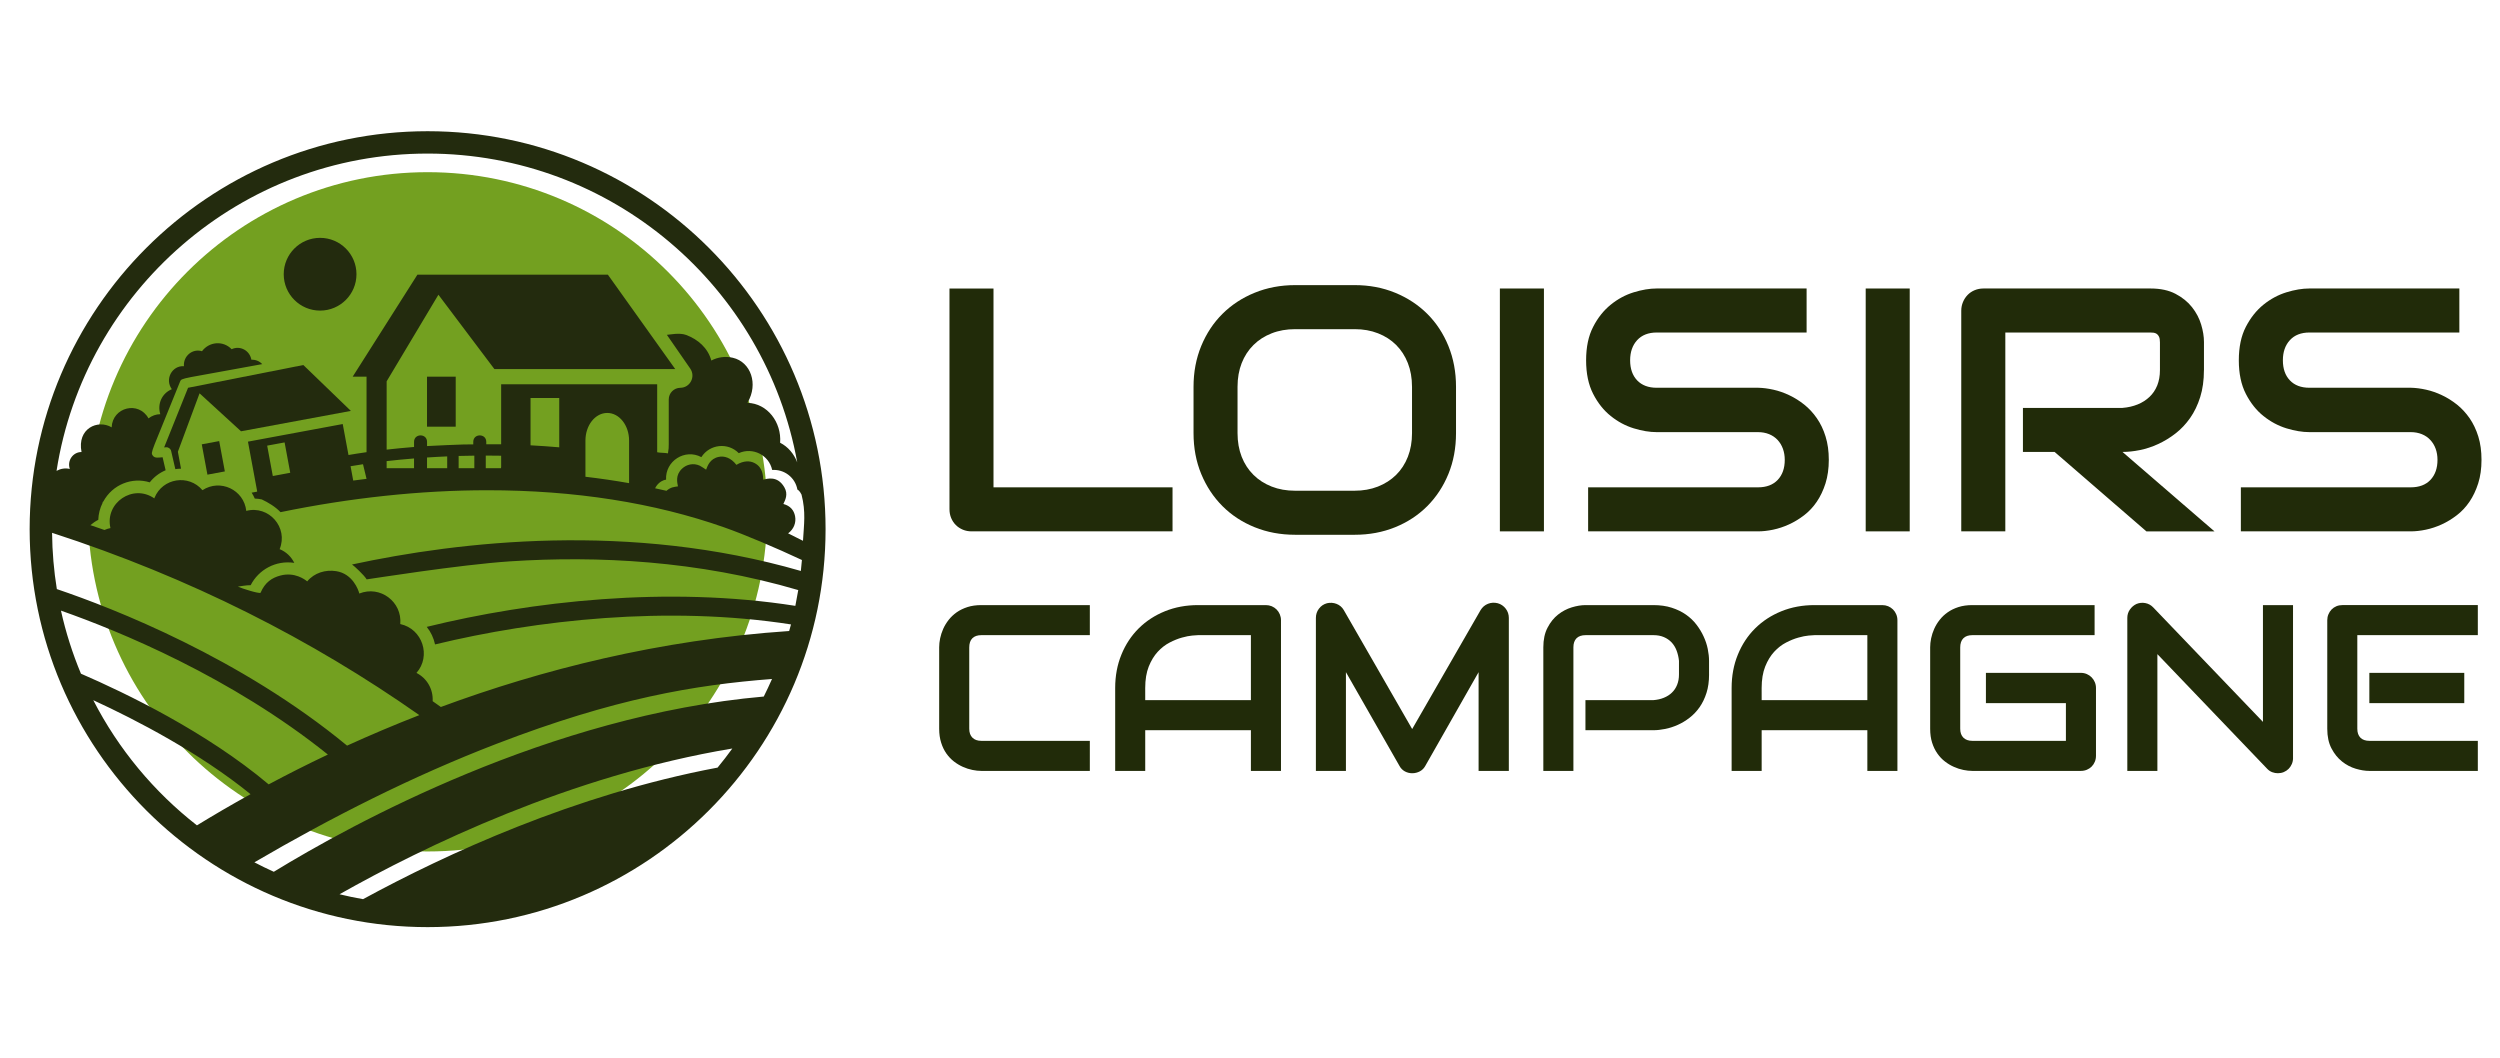
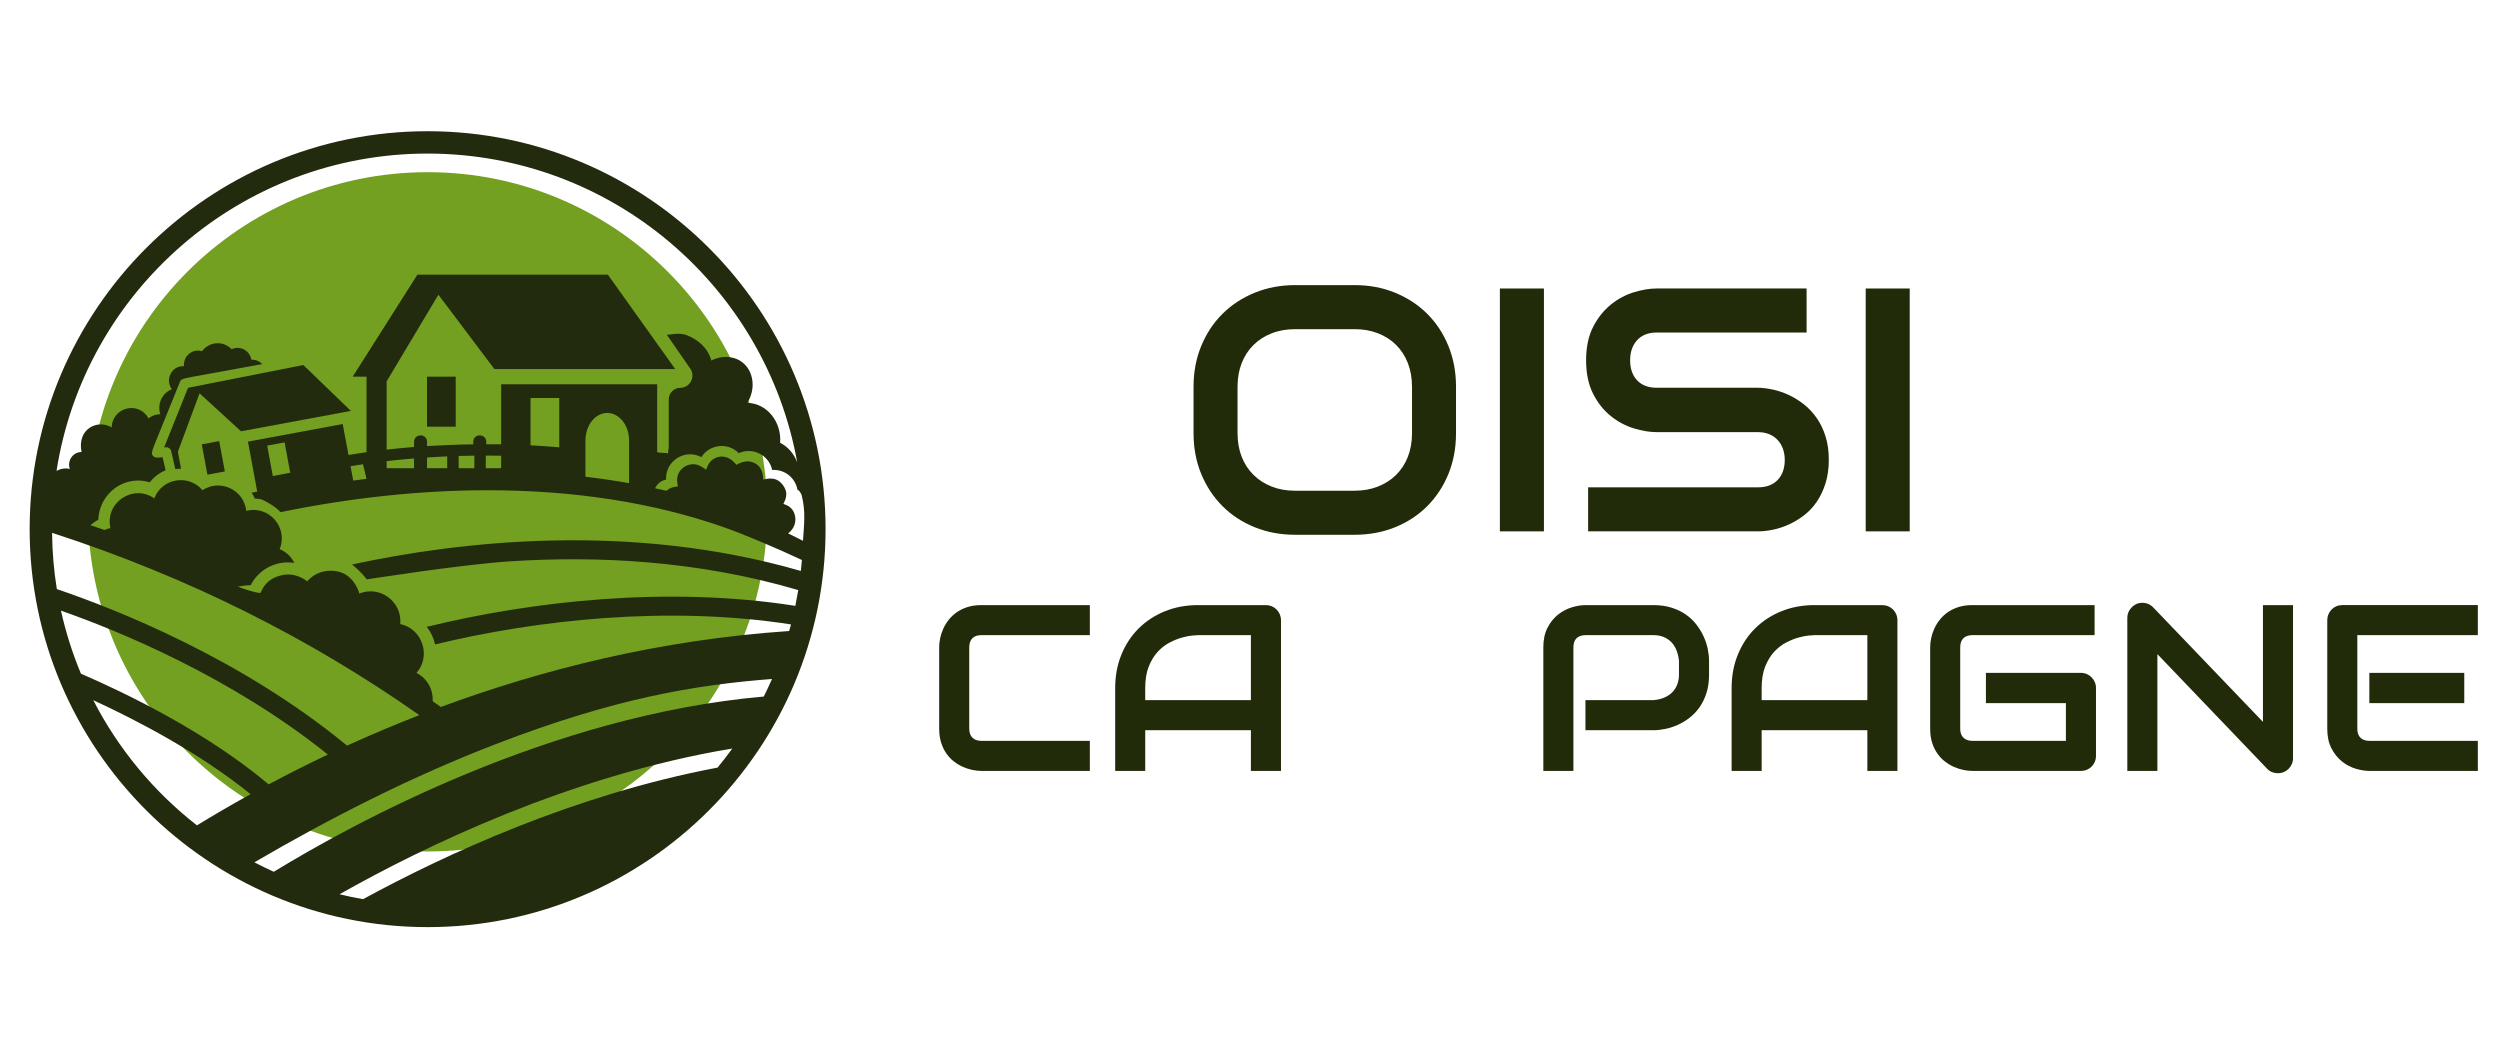
<svg xmlns="http://www.w3.org/2000/svg" version="1.1" id="Calque_1" x="0px" y="0px" width="197.182px" height="83.475px" viewBox="0 0 197.182 83.475" enable-background="new 0 0 197.182 83.475" xml:space="preserve">
  <g>
    <path fill="#73A020" d="M60.513,40.371c0-14.797-11.991-26.791-26.786-26.791c-14.795,0-26.788,11.994-26.788,26.791   c0,14.793,11.992,26.787,26.788,26.787C48.522,67.158,60.513,55.164,60.513,40.371z" />
    <g>
      <path fill="#232B0E" d="M33.727,10.349c-17.307,0-31.389,14.08-31.389,31.387c0,17.307,14.082,31.389,31.389,31.389    c17.308,0,31.388-14.082,31.388-31.389C65.115,24.429,51.035,10.349,33.727,10.349z M4.107,42.025    c10.934,3.547,20.501,8.436,28.967,14.379c-1.997,0.777-3.898,1.586-5.7,2.406C18.986,51.893,8.984,47.99,4.483,46.463    C4.25,45.016,4.122,43.535,4.107,42.025z M4.808,48.162c4.588,1.613,13.431,5.234,21.053,11.352    c-1.651,0.783-3.208,1.572-4.67,2.352c-4.917-4.139-11.277-7.205-14.805-8.73C5.72,51.543,5.189,49.881,4.808,48.162z     M15.533,65.098c-3.392-2.646-6.196-6.016-8.176-9.873c3.441,1.586,8.401,4.166,12.405,7.414    C18.229,63.484,16.819,64.311,15.533,65.098z M56.598,60.543c-11.257,2.119-21.443,6.828-27.963,10.377    c-0.626-0.109-1.244-0.238-1.856-0.387c6.636-3.748,18.199-9.369,30.982-11.496C57.388,59.551,57.002,60.055,56.598,60.543z     M60.241,54.938c-16.88,1.48-32.534,10.082-38.645,13.822c-0.519-0.234-1.03-0.482-1.532-0.746    c6.024-3.523,12.457-6.793,19.103-9.348c9.318-3.586,15.619-4.643,21.724-5.113C60.685,54.02,60.467,54.484,60.241,54.938z     M63.165,45.033c-13.477-3.896-26.914-2.34-35.401-0.51c0.139,0.086,0.96,0.836,1.155,1.174c0.192-0.018,7.313-1.158,11.309-1.422    c6.881-0.451,14.807-0.063,22.732,2.266c-0.07,0.416-0.147,0.832-0.229,1.244c-10.1-1.588-20.86-0.361-29.074,1.658    c0.324,0.4,0.547,0.873,0.656,1.385c7.98-1.932,18.34-3.088,28.075-1.578c-0.05,0.176-0.096,0.348-0.145,0.52    c-10.261,0.693-19.55,3.061-27.472,5.992c-0.216-0.156-0.432-0.305-0.646-0.457c0.051-0.926-0.43-1.797-1.277-2.23    c1.172-1.326,0.483-3.473-1.277-3.854c0.159-1.756-1.589-3.068-3.231-2.408c-0.068-0.283-0.521-1.566-1.832-1.766    c-0.83-0.127-1.712,0.125-2.279,0.809c-0.171-0.143-0.985-0.762-2.116-0.461c-0.651,0.17-1.214,0.531-1.562,1.359    c-0.116,0.088-1.477-0.336-1.786-0.486c0,0,0.702-0.123,1.006-0.113c0.624-1.219,1.974-1.982,3.44-1.76    c-0.232-0.473-0.629-0.867-1.154-1.082c0.701-1.711-0.854-3.48-2.633-3.018c-0.179-1.664-2.053-2.551-3.455-1.633    c-1.084-1.281-3.143-0.959-3.779,0.594c-0.007,0.018-0.012,0.035-0.018,0.053c-1.681-1.174-3.924,0.352-3.46,2.342    c-0.164,0.029-0.319,0.084-0.472,0.15c-0.372-0.133-0.742-0.258-1.11-0.381c0.194-0.162,0.398-0.311,0.622-0.42    c0.017-0.465,0.13-0.92,0.343-1.344c-0.012-0.041-0.002-0.074,0.048-0.09c0.731-1.361,2.283-1.957,3.667-1.521    c0.333-0.426,0.765-0.75,1.253-0.955l-0.238-1.025c-0.306,0.02-0.608,0.1-0.774-0.129c-0.204-0.279-0.115-0.193,2.149-5.833    c0.128-0.32,0.061-0.191,6.483-1.384c-0.236-0.251-0.545-0.361-0.854-0.344c-0.128-0.729-0.889-1.146-1.559-0.833    c-0.675-0.697-1.771-0.599-2.338,0.159c-0.755-0.231-1.489,0.389-1.424,1.18c-0.94-0.06-1.53,1.032-0.954,1.817    c-0.784,0.317-1.161,1.167-0.911,1.97c-0.335,0.004-0.66,0.118-0.93,0.331c-0.771-1.397-2.838-0.893-2.907,0.707    c-1.088-0.65-2.742,0.089-2.375,1.946c-0.679,0-1.149,0.68-0.925,1.336c-0.364-0.088-0.724-0.023-1.046,0.15    c2.215-14.158,14.495-25.025,29.266-25.025c14.538,0,26.664,10.526,29.155,24.359c-0.251-0.672-0.726-1.236-1.35-1.551    c0.125-1.618-1.007-3.096-2.565-3.147c0.003-0.017,0.003-0.034,0.01-0.048c0.838-1.425,0.257-3.174-1.179-3.509    c-0.594-0.139-1.185-0.046-1.693,0.219c-0.267-0.987-1.047-1.667-1.992-2.019c-0.527-0.196-1.299-0.017-1.513-0.008l1.843,2.663    c0.44,0.637-0.009,1.508-0.783,1.514c-0.506,0.006-0.913,0.415-0.913,0.919v3.537c0,0.404,0,0.186-0.063,0.717    c-0.229-0.053-0.619-0.035-0.849-0.088v-5.361H39.527v4.732c-0.204-0.002-0.658-0.002-1.174,0V34.85c0-0.68-1.025-0.678-1.025,0    v0.199c-0.282,0.002-0.549,0.004-0.771,0.008c-0.209,0.002-2.341,0.09-2.875,0.125V34.85c0-0.68-1.025-0.678-1.025,0v0.404    c-0.796,0.064-1.52,0.137-2.161,0.209v-5.387l4.083-6.83l4.414,5.862h14.263l-5.313-7.446H32.924l-5.107,8.048h1.093v5.955    c-0.004,0-0.011,0-0.014,0.002c-0.575,0.082-1.045,0.156-1.41,0.221l-0.454-2.443l-7.475,1.389l0.719,3.877l0.005,0.066    l-0.433,0.08c0.093,0.148,0.178,0.305,0.247,0.467c0.186,0.006,0.369,0.029,0.55,0.066c0.501,0.238,1.071,0.572,1.48,1.006    c5.485-1.129,11.035-1.729,16.308-1.729c6.896,0,13.159,0.984,18.703,2.934c1.561,0.549,4.083,1.615,6.113,2.568    C63.225,44.459,63.198,44.746,63.165,45.033z M49.617,38.107c-1.127-0.199-2.275-0.367-3.442-0.504V34.75    c0-1.205,0.77-2.18,1.72-2.18c0.952,0,1.723,0.975,1.723,2.18V38.107z M44.109,31.39v3.891c-0.769-0.066-1.524-0.119-2.264-0.158    V31.39H44.109z M37.412,35.939v0.988h-1.238v-0.965C36.577,35.951,36.991,35.941,37.412,35.939z M38.314,35.932    c0.397,0,0.803,0.004,1.213,0.012v0.877l-0.013,0.107h-1.2V35.932z M35.272,35.998v0.93h-1.591v-0.844    C34.188,36.051,34.719,36.02,35.272,35.998z M32.656,36.16v0.768h-2.161v-0.559C31.133,36.295,31.857,36.225,32.656,36.16z     M28.91,37.768c-0.35,0.041-0.699,0.086-1.051,0.135l-0.209-1.131c0.269-0.045,0.597-0.1,0.981-0.156L28.91,37.768z     M22.892,37.289l-1.375,0.256l-0.444-2.396l1.374-0.254L22.892,37.289z M62.161,42.068c0.456-0.338,0.648-0.855,0.548-1.361    c-0.092-0.459-0.367-0.809-0.922-0.957c0.135-0.293,0.404-0.762,0.073-1.324c-0.551-0.938-1.358-0.66-1.662-0.596    c-0.021-0.293-0.015-0.957-0.68-1.305c-0.367-0.195-0.866-0.203-1.436,0.139c-0.443-0.574-0.967-0.725-1.411-0.625    c-0.677,0.15-0.86,0.697-0.979,1.006c-0.125-0.084-0.386-0.262-0.499-0.316c-0.508-0.232-1.044-0.098-1.396,0.234    c-0.545,0.514-0.38,1.105-0.325,1.398c-0.294,0.043-0.575,0.057-0.905,0.35c-0.294-0.068-0.595-0.133-0.895-0.199    c0,0,0.242-0.582,0.863-0.68c-0.079-1.473,1.491-2.469,2.783-1.777c0.661-1.035,2.105-1.176,2.95-0.314    c1.097-0.492,2.379,0.141,2.636,1.326c0.943-0.064,1.813,0.578,1.99,1.549c0,0,0.165,0.061,0.324,0.391    c0.353,1.371,0.19,2.363,0.116,3.648C62.944,42.453,62.555,42.258,62.161,42.068z" />
      <rect x="33.68" y="29.709" fill="#232B0E" width="2.263" height="3.945" />
      <rect x="15.617" y="35.42" transform="matrix(-0.183 -0.983 0.983 -0.183 -15.6 59.271)" fill="#232B0E" width="2.434" height="1.398" />
-       <circle fill="#232B0E" cx="25.247" cy="21.629" r="2.869" />
      <path fill="#232B0E" d="M23.924,28.79l-9.091,1.795l-1.888,4.704l0.155-0.012c0.186-0.014,0.356,0.113,0.399,0.297l0.33,1.428    c0.142-0.021,0.285-0.035,0.432-0.035c0.005,0,0.012,0,0.017,0l-0.248-1.336l1.71-4.608l3.274,2.997    c0.004-0.002,0.006-0.004,0.008-0.006l8.652-1.605L23.924,28.79z" />
    </g>
  </g>
  <g>
    <g>
-       <path fill="#212B09" d="M92.481,41.91H76.636c-0.248,0-0.48-0.044-0.694-0.133c-0.211-0.089-0.398-0.211-0.555-0.367    c-0.155-0.156-0.278-0.342-0.367-0.555c-0.089-0.214-0.132-0.445-0.132-0.694V22.755h3.472v15.683h14.121V41.91z" />
      <path fill="#212B09" d="M114.84,34.162c0,1.168-0.199,2.241-0.6,3.221c-0.401,0.979-0.959,1.824-1.669,2.538    c-0.713,0.712-1.558,1.268-2.531,1.662c-0.977,0.396-2.039,0.596-3.187,0.596h-4.702c-1.148,0-2.214-0.199-3.193-0.596    c-0.979-0.395-1.824-0.95-2.537-1.662c-0.714-0.714-1.271-1.559-1.678-2.538c-0.404-0.979-0.606-2.053-0.606-3.221v-3.659    c0-1.157,0.202-2.229,0.606-3.213c0.407-0.984,0.964-1.829,1.678-2.538c0.713-0.707,1.558-1.263,2.537-1.662    c0.979-0.4,2.045-0.602,3.193-0.602h4.702c1.147,0,2.21,0.201,3.187,0.602c0.974,0.399,1.818,0.955,2.531,1.662    c0.71,0.709,1.268,1.554,1.669,2.538c0.4,0.984,0.6,2.056,0.6,3.213V34.162z M111.369,30.503c0-0.686-0.11-1.308-0.327-1.863    c-0.218-0.557-0.526-1.033-0.922-1.43c-0.397-0.396-0.872-0.704-1.43-0.921c-0.557-0.219-1.169-0.327-1.836-0.327h-4.702    c-0.677,0-1.295,0.108-1.85,0.327c-0.557,0.217-1.037,0.525-1.436,0.921c-0.4,0.396-0.713,0.873-0.931,1.43    c-0.217,0.556-0.327,1.178-0.327,1.863v3.659c0,0.688,0.11,1.308,0.327,1.865c0.218,0.557,0.53,1.032,0.931,1.429    c0.398,0.396,0.879,0.703,1.436,0.922c0.555,0.219,1.173,0.327,1.85,0.327h4.674c0.677,0,1.295-0.108,1.853-0.327    c0.554-0.219,1.034-0.525,1.436-0.922s0.71-0.872,0.928-1.429c0.217-0.558,0.327-1.178,0.327-1.865V30.503z" />
-       <path fill="#212B09" d="M121.774,41.91h-3.475V22.755h3.475V41.91z" />
+       <path fill="#212B09" d="M121.774,41.91h-3.475V22.755h3.475V41.91" />
      <path fill="#212B09" d="M144.243,36.273c0,0.686-0.089,1.303-0.26,1.851c-0.175,0.548-0.404,1.031-0.688,1.449    c-0.285,0.42-0.619,0.774-1.001,1.068c-0.383,0.294-0.781,0.534-1.191,0.721c-0.41,0.188-0.826,0.326-1.249,0.415    c-0.422,0.089-0.82,0.133-1.193,0.133H125.26v-3.473h13.399c0.667,0,1.185-0.196,1.555-0.588s0.555-0.917,0.555-1.576    c0-0.32-0.05-0.614-0.147-0.882c-0.098-0.267-0.238-0.497-0.419-0.693c-0.184-0.196-0.407-0.348-0.668-0.455    c-0.263-0.106-0.557-0.16-0.875-0.16h-7.99c-0.56,0-1.166-0.1-1.815-0.3c-0.651-0.201-1.255-0.523-1.809-0.97    c-0.558-0.445-1.022-1.028-1.39-1.749c-0.371-0.723-0.555-1.604-0.555-2.645c0-1.043,0.184-1.923,0.555-2.639    c0.367-0.717,0.832-1.3,1.39-1.75c0.554-0.45,1.157-0.774,1.809-0.975c0.649-0.201,1.256-0.302,1.815-0.302h11.822v3.473h-11.822    c-0.658,0-1.172,0.201-1.543,0.602c-0.367,0.401-0.554,0.931-0.554,1.591c0,0.667,0.187,1.195,0.554,1.582    c0.371,0.388,0.885,0.582,1.543,0.582h7.99h0.024c0.376,0.008,0.771,0.06,1.19,0.153c0.42,0.093,0.836,0.238,1.249,0.435    c0.413,0.195,0.809,0.442,1.182,0.74c0.374,0.299,0.707,0.657,0.995,1.075c0.291,0.419,0.521,0.899,0.688,1.443    C144.158,34.974,144.243,35.588,144.243,36.273z" />
      <path fill="#212B09" d="M150.625,41.91h-3.472V22.755h3.472V41.91z" />
-       <path fill="#212B09" d="M173.83,29.194c0,0.793-0.098,1.5-0.294,2.124c-0.196,0.623-0.459,1.173-0.793,1.648    c-0.334,0.478-0.72,0.885-1.157,1.224c-0.435,0.338-0.894,0.616-1.368,0.834c-0.478,0.219-0.958,0.377-1.441,0.475    c-0.487,0.098-0.943,0.146-1.372,0.146l7.255,6.265h-5.369l-7.239-6.265h-2.498v-3.473h7.852c0.438-0.035,0.836-0.127,1.197-0.274    c0.361-0.146,0.67-0.344,0.934-0.594c0.264-0.249,0.465-0.55,0.609-0.901c0.141-0.353,0.214-0.755,0.214-1.209v-2.19    c0-0.196-0.024-0.346-0.073-0.448s-0.113-0.178-0.187-0.227c-0.077-0.049-0.156-0.078-0.242-0.088    c-0.086-0.009-0.162-0.014-0.232-0.014h-11.461V41.91h-3.475V24.506c0-0.24,0.046-0.469,0.135-0.681    c0.089-0.215,0.211-0.401,0.367-0.563c0.156-0.16,0.34-0.284,0.554-0.373c0.215-0.089,0.444-0.135,0.695-0.135h13.185    c0.774,0,1.43,0.141,1.962,0.421c0.536,0.281,0.971,0.632,1.305,1.056c0.333,0.423,0.572,0.879,0.719,1.369    c0.147,0.489,0.221,0.948,0.221,1.376V29.194z" />
-       <path fill="#212B09" d="M195.723,36.273c0,0.686-0.086,1.303-0.26,1.851c-0.175,0.548-0.404,1.031-0.689,1.449    c-0.284,0.42-0.618,0.774-1.001,1.068s-0.777,0.534-1.188,0.721c-0.41,0.188-0.826,0.326-1.249,0.415s-0.823,0.133-1.197,0.133    h-13.396v-3.473h13.396c0.668,0,1.188-0.196,1.559-0.588c0.367-0.392,0.554-0.917,0.554-1.576c0-0.32-0.049-0.614-0.146-0.882    c-0.098-0.267-0.239-0.497-0.423-0.693c-0.181-0.196-0.404-0.348-0.667-0.455c-0.264-0.106-0.554-0.16-0.876-0.16h-7.986    c-0.561,0-1.166-0.1-1.818-0.3c-0.648-0.201-1.252-0.523-1.81-0.97c-0.557-0.445-1.019-1.028-1.39-1.749    c-0.37-0.723-0.554-1.604-0.554-2.645c0-1.043,0.184-1.923,0.554-2.639c0.371-0.717,0.833-1.3,1.39-1.75    c0.558-0.45,1.161-0.774,1.81-0.975c0.652-0.201,1.258-0.302,1.818-0.302h11.822v3.473h-11.822c-0.661,0-1.176,0.201-1.543,0.602    c-0.37,0.401-0.554,0.931-0.554,1.591c0,0.667,0.184,1.195,0.554,1.582c0.367,0.388,0.882,0.582,1.543,0.582h7.986h0.028    c0.373,0.008,0.771,0.06,1.188,0.153c0.419,0.093,0.836,0.238,1.249,0.435c0.416,0.195,0.808,0.442,1.185,0.74    c0.373,0.299,0.704,0.657,0.995,1.075c0.287,0.419,0.517,0.899,0.686,1.443C195.64,34.974,195.723,35.588,195.723,36.273z" />
    </g>
    <g>
      <path fill="#212B09" d="M85.958,60.804h-8.553c-0.221,0-0.456-0.025-0.707-0.077c-0.254-0.051-0.502-0.132-0.75-0.242    c-0.245-0.108-0.48-0.25-0.707-0.424c-0.224-0.173-0.423-0.383-0.597-0.629c-0.172-0.247-0.313-0.531-0.413-0.857    c-0.104-0.324-0.156-0.692-0.156-1.099v-6.421c0-0.22,0.024-0.455,0.076-0.708c0.052-0.252,0.135-0.5,0.242-0.746    c0.11-0.247,0.254-0.482,0.429-0.707c0.177-0.226,0.389-0.425,0.633-0.599c0.248-0.173,0.533-0.311,0.854-0.415    c0.321-0.103,0.686-0.154,1.096-0.154h8.553v2.37h-8.553c-0.313,0-0.548,0.083-0.713,0.247c-0.165,0.165-0.245,0.407-0.245,0.729    v6.403c0,0.304,0.083,0.54,0.251,0.707c0.165,0.166,0.401,0.251,0.707,0.251h8.553V60.804z" />
      <path fill="#212B09" d="M101.035,60.804h-2.373v-3.209h-8.335v3.209h-2.37v-6.538c0-0.955,0.163-1.834,0.493-2.638    c0.327-0.802,0.784-1.492,1.365-2.069c0.585-0.578,1.276-1.028,2.072-1.35c0.796-0.323,1.666-0.483,2.608-0.483h5.345    c0.162,0,0.318,0.03,0.466,0.09c0.144,0.062,0.272,0.147,0.382,0.256c0.11,0.11,0.193,0.237,0.255,0.384    c0.061,0.146,0.092,0.3,0.092,0.464V60.804z M90.327,55.222h8.335v-5.126h-4.166c-0.073,0-0.227,0.011-0.462,0.032    c-0.233,0.021-0.502,0.075-0.812,0.161c-0.306,0.084-0.631,0.216-0.971,0.392s-0.655,0.42-0.939,0.729    c-0.285,0.311-0.521,0.698-0.707,1.163c-0.184,0.466-0.278,1.03-0.278,1.693V55.222z" />
-       <path fill="#212B09" d="M119.009,60.804h-2.388v-7.789l-4.206,7.397c-0.104,0.188-0.248,0.331-0.432,0.429    c-0.187,0.097-0.386,0.146-0.6,0.146c-0.205,0-0.398-0.049-0.579-0.146c-0.177-0.098-0.321-0.24-0.422-0.429l-4.225-7.397v7.789    h-2.369V48.737c0-0.272,0.079-0.517,0.241-0.729c0.159-0.213,0.371-0.357,0.634-0.429c0.126-0.031,0.255-0.042,0.383-0.032    c0.129,0.009,0.251,0.036,0.367,0.081c0.12,0.046,0.227,0.11,0.325,0.191c0.098,0.082,0.181,0.182,0.248,0.297l5.396,9.386    l5.399-9.386c0.142-0.231,0.334-0.395,0.579-0.493c0.248-0.097,0.505-0.111,0.771-0.044c0.257,0.071,0.465,0.216,0.631,0.429    c0.162,0.212,0.244,0.456,0.244,0.729V60.804z" />
      <path fill="#212B09" d="M134.799,53.197c0,0.542-0.067,1.025-0.202,1.451c-0.135,0.425-0.315,0.8-0.542,1.126    c-0.229,0.325-0.492,0.604-0.79,0.834c-0.297,0.231-0.608,0.42-0.934,0.565c-0.327,0.146-0.654,0.252-0.985,0.319    c-0.33,0.067-0.643,0.102-0.934,0.102h-5.363v-2.373h5.363c0.303-0.024,0.578-0.085,0.823-0.187    c0.248-0.1,0.459-0.235,0.634-0.405c0.178-0.17,0.315-0.375,0.41-0.615c0.098-0.24,0.147-0.513,0.147-0.817v-1.076    c-0.031-0.297-0.096-0.571-0.193-0.82c-0.095-0.25-0.229-0.462-0.395-0.639c-0.169-0.176-0.371-0.315-0.606-0.414    c-0.238-0.102-0.511-0.152-0.82-0.152h-5.345c-0.318,0-0.558,0.083-0.723,0.247c-0.162,0.165-0.245,0.4-0.245,0.712v9.749h-2.372    v-9.749c0-0.608,0.11-1.125,0.334-1.551c0.22-0.426,0.499-0.77,0.829-1.031c0.331-0.261,0.692-0.45,1.081-0.57    c0.389-0.117,0.747-0.177,1.077-0.177h5.363c0.532,0,1.014,0.068,1.438,0.205c0.426,0.136,0.803,0.319,1.127,0.546    c0.327,0.229,0.603,0.491,0.829,0.79c0.229,0.299,0.417,0.609,0.566,0.936c0.15,0.324,0.258,0.653,0.325,0.983    c0.066,0.333,0.101,0.645,0.101,0.936V53.197z" />
      <path fill="#212B09" d="M149.655,60.804h-2.372v-3.209h-8.336v3.209h-2.369v-6.538c0-0.955,0.162-1.834,0.493-2.638    c0.327-0.802,0.783-1.492,1.365-2.069c0.585-0.578,1.276-1.028,2.072-1.35c0.796-0.323,1.665-0.483,2.608-0.483h5.345    c0.162,0,0.318,0.03,0.465,0.09c0.145,0.062,0.272,0.147,0.383,0.256c0.11,0.11,0.193,0.237,0.254,0.384    c0.062,0.146,0.092,0.3,0.092,0.464V60.804z M138.947,55.222h8.336v-5.126h-4.166c-0.073,0-0.227,0.011-0.462,0.032    c-0.233,0.021-0.503,0.075-0.812,0.161c-0.307,0.084-0.631,0.216-0.971,0.392s-0.655,0.42-0.939,0.729    c-0.285,0.311-0.521,0.698-0.707,1.163c-0.184,0.466-0.279,1.03-0.279,1.693V55.222z" />
      <path fill="#212B09" d="M165.316,59.608c0,0.172-0.03,0.329-0.092,0.475c-0.061,0.147-0.144,0.272-0.251,0.38    c-0.106,0.105-0.232,0.189-0.376,0.249c-0.147,0.062-0.307,0.092-0.475,0.092h-8.556c-0.221,0-0.457-0.025-0.708-0.077    c-0.251-0.051-0.502-0.132-0.746-0.242c-0.248-0.108-0.484-0.25-0.708-0.424c-0.227-0.173-0.425-0.383-0.597-0.629    c-0.175-0.247-0.313-0.531-0.416-0.857c-0.104-0.324-0.153-0.692-0.153-1.099v-6.421c0-0.22,0.024-0.455,0.076-0.708    c0.053-0.252,0.132-0.5,0.242-0.746c0.11-0.247,0.251-0.482,0.429-0.707c0.175-0.226,0.386-0.425,0.634-0.599    c0.245-0.173,0.529-0.311,0.851-0.415c0.325-0.103,0.689-0.154,1.097-0.154h9.64v2.37h-9.64c-0.31,0-0.549,0.083-0.711,0.247    c-0.165,0.165-0.248,0.407-0.248,0.729v6.403c0,0.304,0.083,0.54,0.251,0.707c0.169,0.166,0.404,0.251,0.708,0.251h7.377v-2.975    h-6.309V53.07h7.487c0.168,0,0.327,0.032,0.475,0.097c0.144,0.063,0.27,0.149,0.376,0.258c0.107,0.11,0.19,0.236,0.251,0.38    c0.062,0.143,0.092,0.296,0.092,0.461V59.608z" />
      <path fill="#212B09" d="M180.858,59.792c0,0.17-0.033,0.328-0.098,0.474c-0.064,0.146-0.147,0.272-0.254,0.379    c-0.107,0.106-0.233,0.19-0.38,0.252c-0.144,0.06-0.3,0.09-0.466,0.09c-0.144,0-0.293-0.027-0.44-0.081    c-0.15-0.055-0.281-0.144-0.397-0.265l-8.664-9.048v9.211h-2.372V48.737c0-0.244,0.067-0.464,0.205-0.661    c0.138-0.198,0.313-0.345,0.523-0.442c0.227-0.091,0.456-0.113,0.695-0.067c0.235,0.044,0.44,0.156,0.612,0.332l8.663,9.038    v-9.211h2.372V59.792z" />
      <path fill="#212B09" d="M195.432,60.804h-8.556c-0.328,0-0.686-0.058-1.074-0.173c-0.39-0.116-0.75-0.306-1.081-0.57    c-0.334-0.264-0.609-0.607-0.829-1.03c-0.224-0.423-0.334-0.941-0.334-1.555v-8.557c0-0.164,0.03-0.318,0.092-0.464    c0.058-0.146,0.144-0.273,0.248-0.384c0.107-0.108,0.232-0.194,0.38-0.256c0.146-0.06,0.303-0.09,0.474-0.09h10.681v2.37h-9.505    v7.38c0,0.311,0.083,0.548,0.248,0.711c0.162,0.164,0.404,0.247,0.72,0.247h8.537V60.804z M194.364,55.459h-7.487V53.07h7.487    V55.459z" />
    </g>
  </g>
</svg>